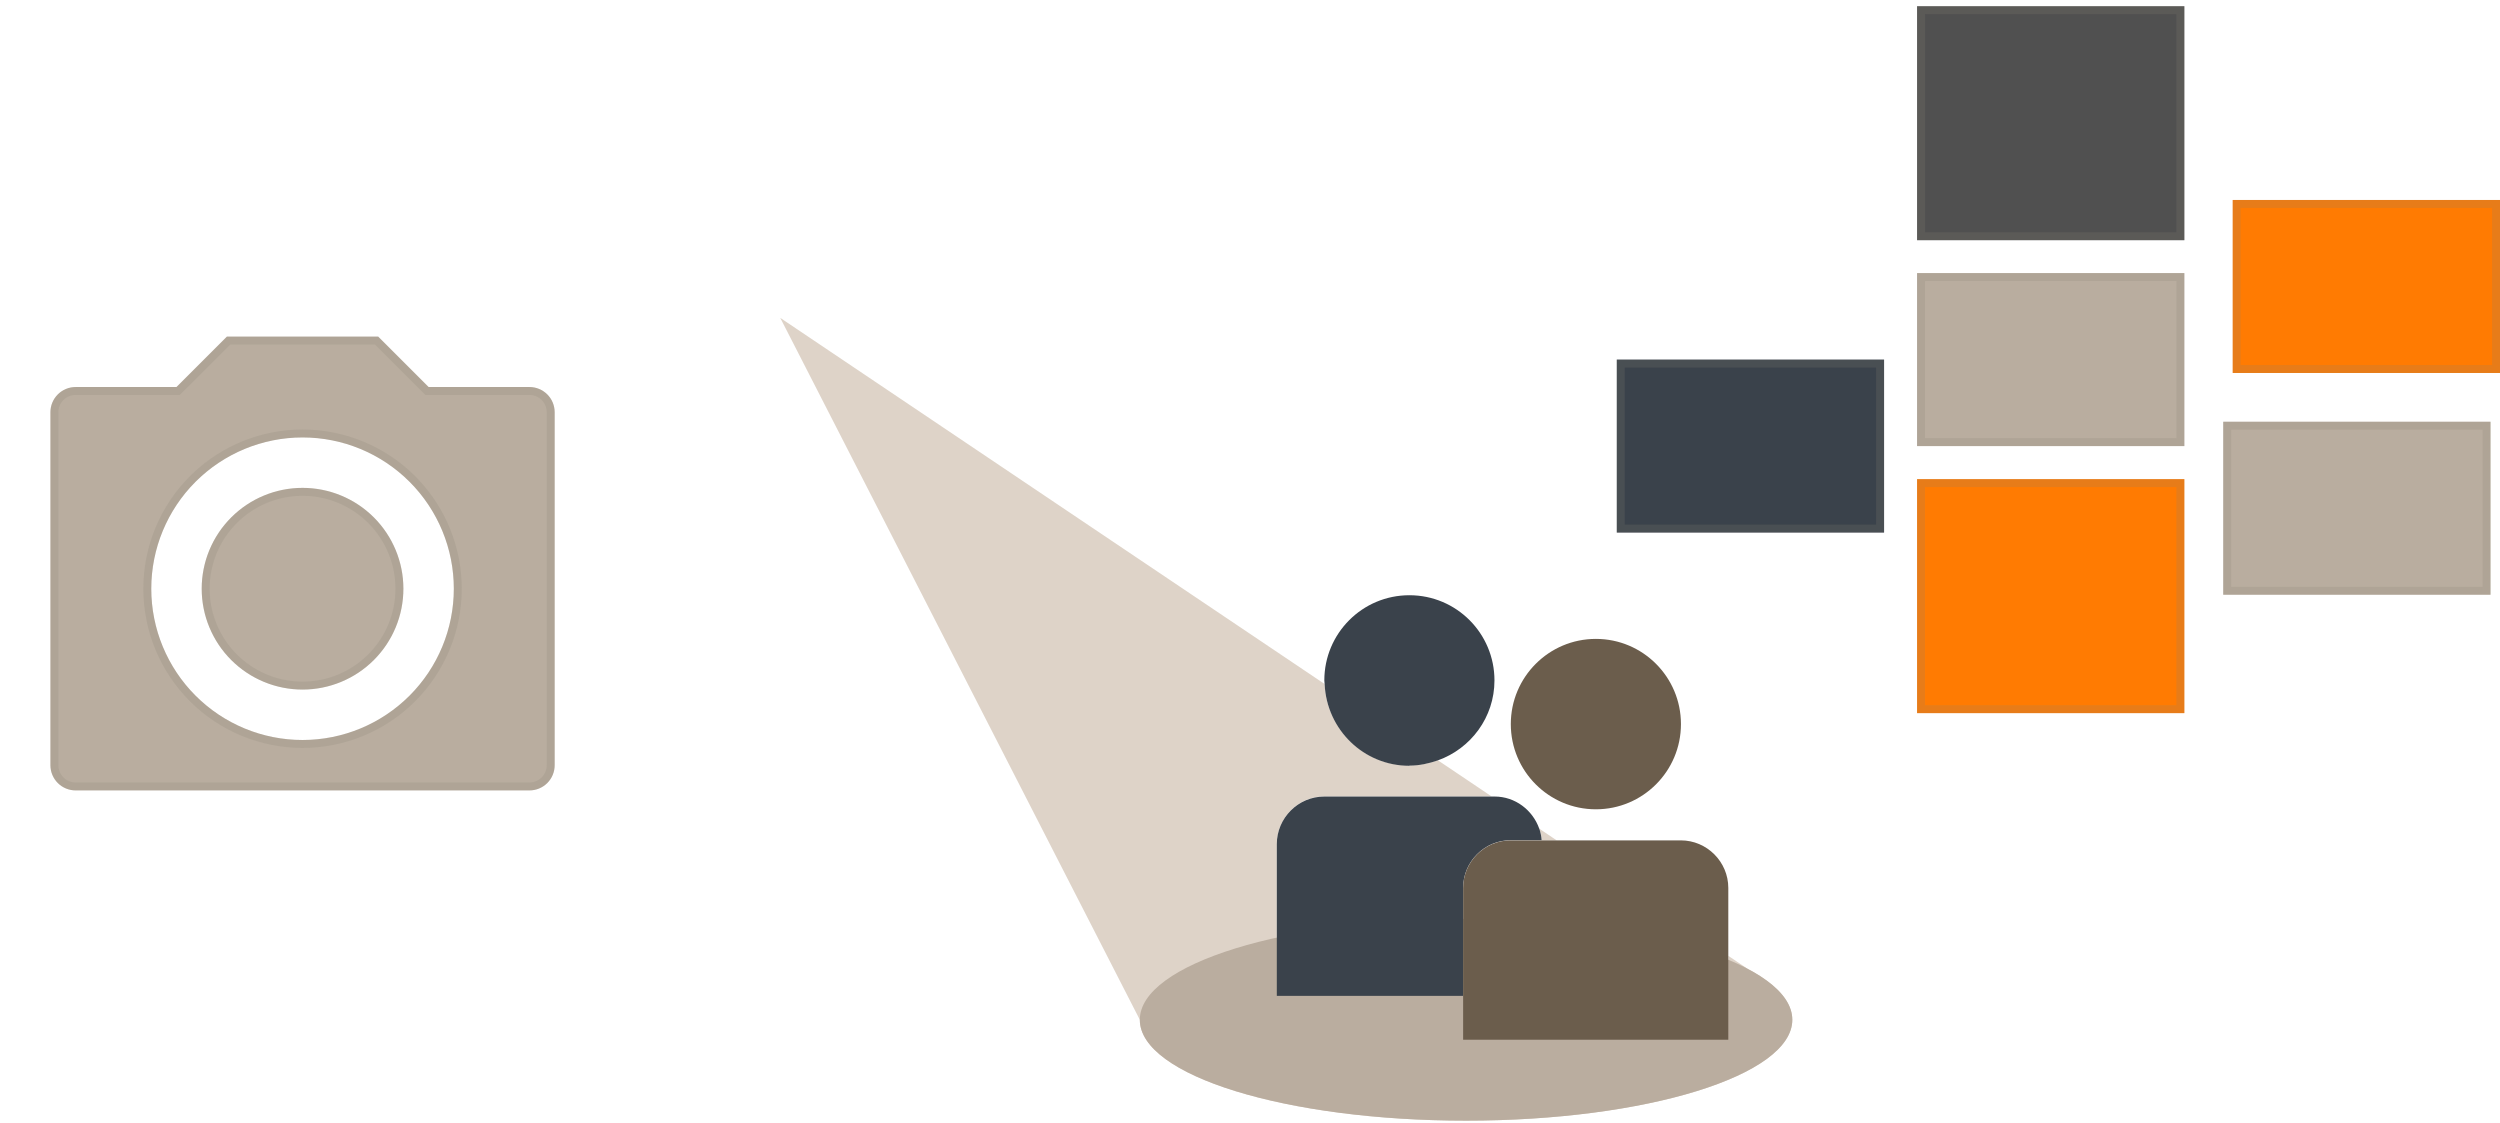
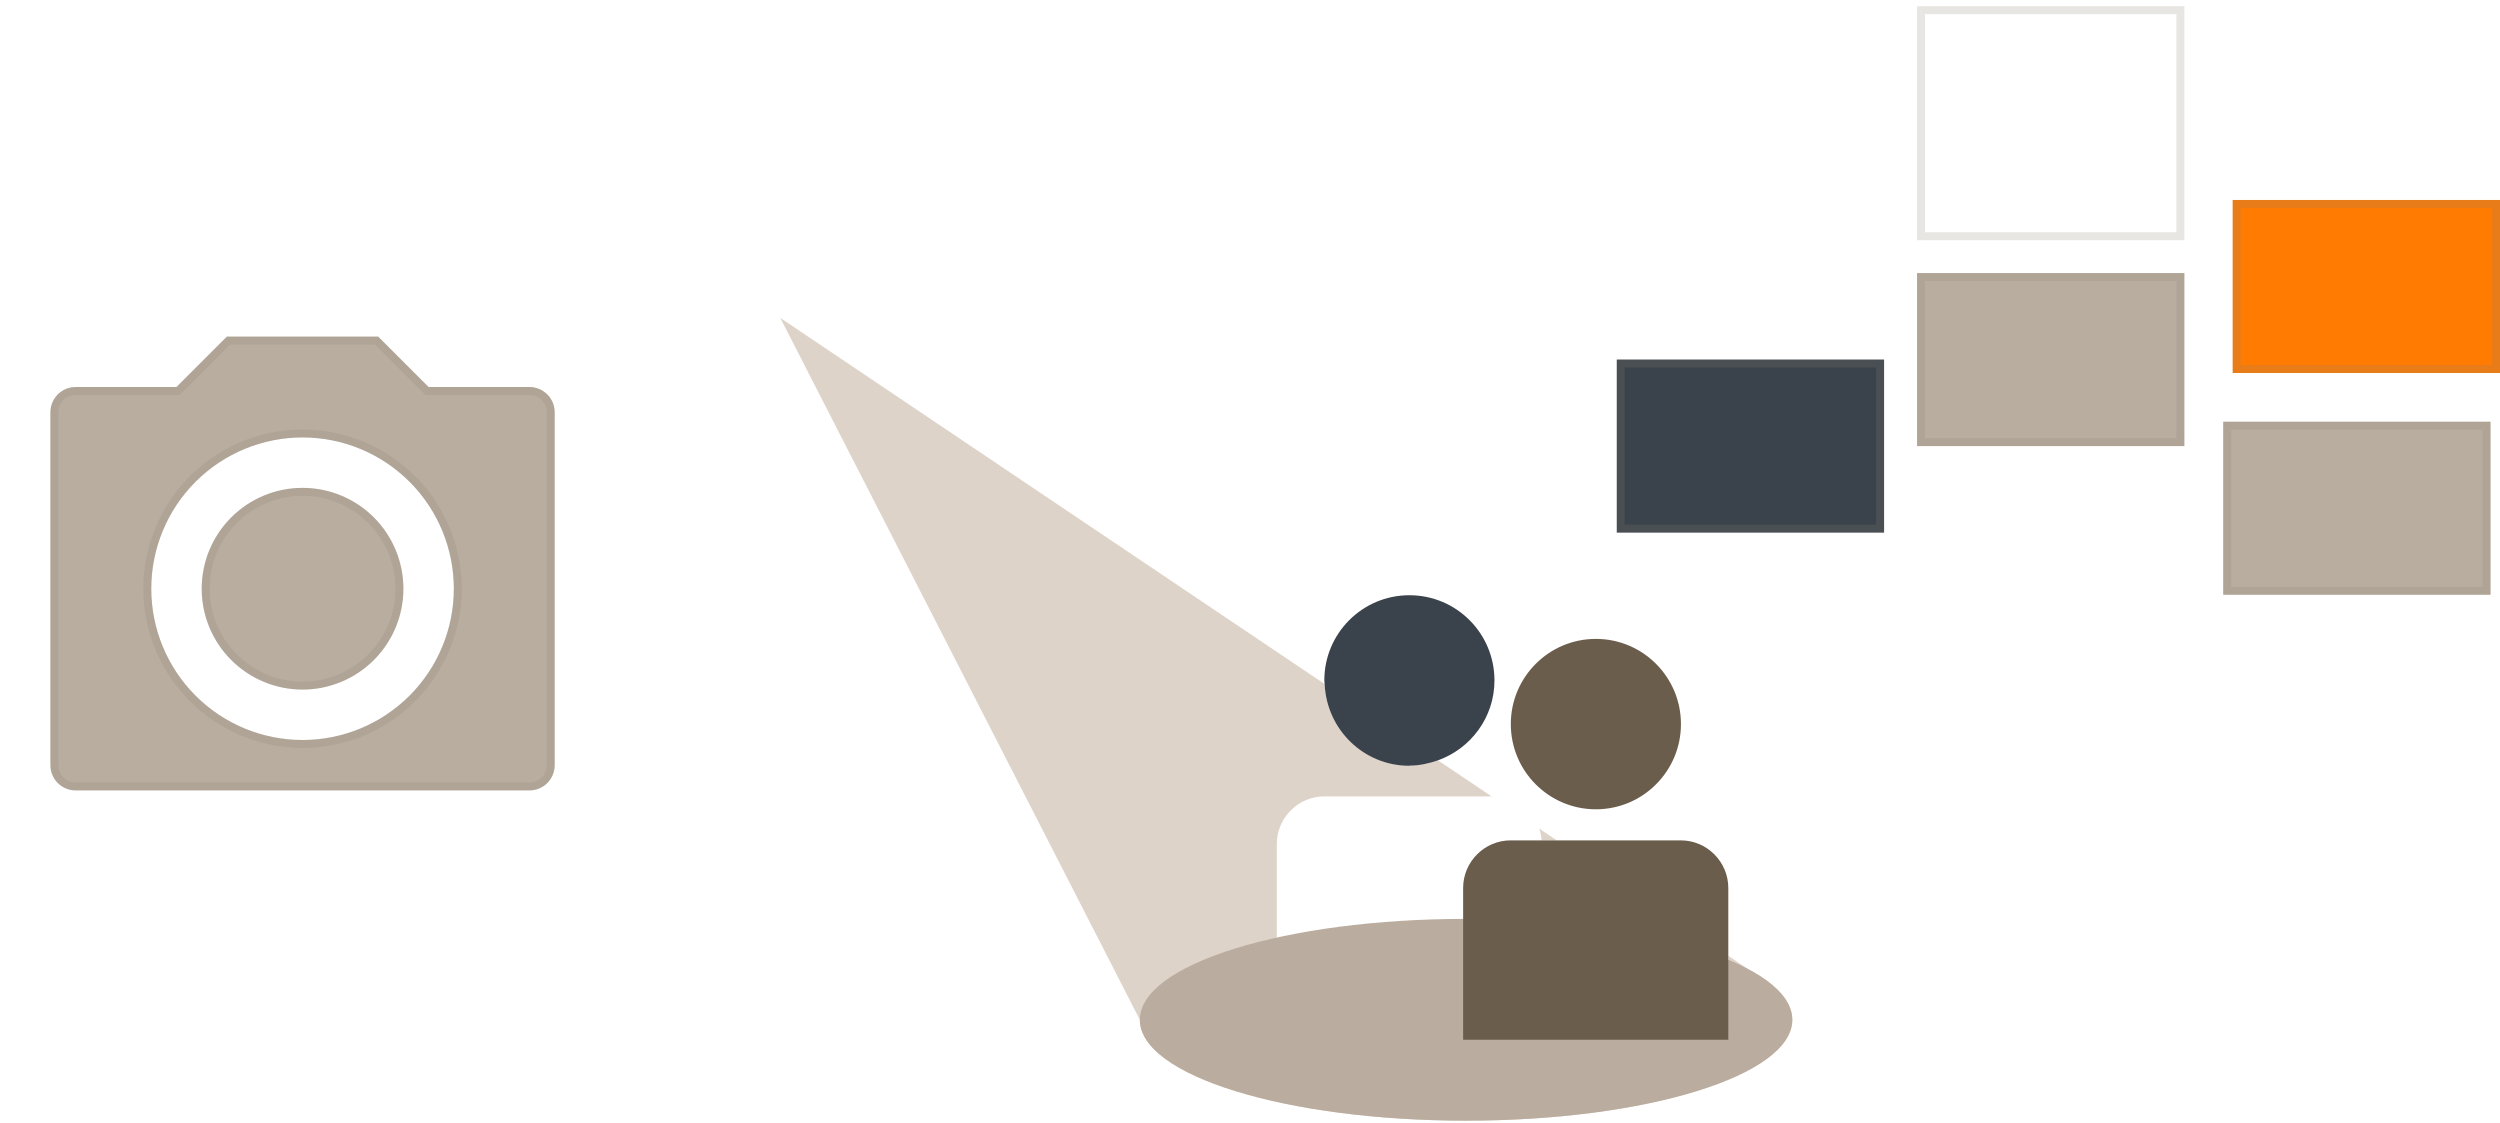
<svg xmlns="http://www.w3.org/2000/svg" width="314" height="141" viewBox="0 0 314 141" fill="none">
  <path d="M28.5 42.276H47.5L53.833 48.61H66.5C67.34 48.61 68.145 48.943 68.739 49.537C69.333 50.131 69.666 50.937 69.666 51.776V96.11C69.666 96.95 69.333 97.755 68.739 98.349C68.145 98.943 67.34 99.276 66.5 99.276H9.5C8.66 99.276 7.854 98.943 7.261 98.349C6.667 97.755 6.333 96.95 6.333 96.11V51.776C6.333 50.937 6.667 50.131 7.261 49.537C7.854 48.943 8.66 48.61 9.5 48.61H22.166L28.5 42.276ZM38 92.943C43.039 92.943 47.871 90.941 51.435 87.378C54.998 83.815 57 78.982 57 73.943C57 68.904 54.998 64.071 51.435 60.508C47.871 56.945 43.039 54.943 38 54.943C32.961 54.943 28.128 56.945 24.565 60.508C21.002 64.071 19 68.904 19 73.943C19 78.982 21.002 83.815 24.565 87.378C28.128 90.941 32.961 92.943 38 92.943ZM38 86.61C34.64 86.61 31.418 85.275 29.043 82.9C26.668 80.524 25.333 77.302 25.333 73.943C25.333 70.584 26.668 67.362 29.043 64.986C31.418 62.611 34.64 61.276 38 61.276C41.359 61.276 44.581 62.611 46.956 64.986C49.332 67.362 50.666 70.584 50.666 73.943C50.666 77.302 49.332 80.524 46.956 82.9C44.581 85.275 41.359 86.61 38 86.61Z" fill="#B9AD9F" />
  <path d="M47.293 42.776L53.626 49.109H66.5C67.119 49.109 67.715 49.325 68.189 49.714L68.386 49.891C68.886 50.391 69.166 51.069 69.166 51.776V96.109C69.166 96.728 68.951 97.325 68.562 97.8L68.386 97.995C67.886 98.495 67.207 98.776 66.5 98.776H9.5C8.793 98.776 8.114 98.495 7.614 97.995C7.114 97.495 6.833 96.817 6.833 96.109V51.776C6.833 51.157 7.048 50.56 7.437 50.086L7.614 49.891C8.114 49.391 8.793 49.109 9.5 49.109H22.373L22.52 48.963L28.707 42.776H47.293ZM38 54.443C32.99 54.443 28.178 56.371 24.558 59.816L24.211 60.154C20.554 63.811 18.5 68.772 18.5 73.943C18.5 79.115 20.554 84.075 24.211 87.731C27.868 91.388 32.828 93.443 38 93.443C43.172 93.443 48.131 91.388 51.788 87.731C55.445 84.075 57.5 79.115 57.5 73.943C57.5 68.933 55.571 64.121 52.126 60.501L51.788 60.154C48.131 56.498 43.172 54.443 38 54.443ZM38 61.776C41.025 61.776 43.934 62.903 46.166 64.924L46.602 65.34C48.884 67.621 50.166 70.717 50.166 73.943C50.166 77.17 48.884 80.264 46.602 82.546C44.321 84.828 41.227 86.109 38 86.109C34.975 86.109 32.066 84.983 29.834 82.962L29.396 82.546C27.115 80.264 25.833 77.17 25.833 73.943C25.833 70.918 26.96 68.009 28.98 65.777L29.396 65.34C31.678 63.058 34.773 61.776 38 61.776Z" stroke="#8B8277" stroke-opacity="0.2" />
  <g clip-path="url(#clip0_571_468)">
    <path d="M195.52 105.55L193.325 104.071C193.489 104.544 193.592 105.037 193.633 105.55H195.52Z" fill="#DED3C8" />
    <path d="M219.577 121.736L217.075 120.052V130.568H183.768V125.064H160.368V106.003C160.368 102.716 163.054 100.026 166.336 100.026H187.337L180.589 95.486C179.461 95.876 178.272 96.144 177.021 96.144C171.278 96.144 166.643 91.604 166.377 85.915L98 39.926L143.161 128.083C143.161 135.087 161.496 140.756 184.137 140.756C206.779 140.756 225.114 135.087 225.114 128.083C225.114 125.762 223.084 123.605 219.577 121.736Z" fill="#DED3C8" />
    <path d="M184.138 140.755C206.769 140.755 225.115 135.081 225.115 128.082C225.115 121.083 206.769 115.409 184.138 115.409C161.507 115.409 143.161 121.083 143.161 128.082C143.161 135.081 161.507 140.755 184.138 140.755Z" fill="#BAAD9F" />
    <path d="M236.64 45.163H203.067V66.894H236.64V45.163Z" fill="#3A424B" />
    <path d="M236.141 45.663V66.394H203.567V45.663H236.141Z" stroke="#8B8277" stroke-opacity="0.2" />
    <path d="M312.81 52.969H279.237V74.7H312.81V52.969Z" fill="#B9AD9F" />
    <path d="M312.311 53.469V74.2H279.737V53.469H312.311Z" stroke="#8B8277" stroke-opacity="0.2" />
    <path d="M274.356 34.298H240.783V56.029H274.356V34.298Z" fill="#B9AD9F" />
    <path d="M273.856 34.798V55.529H241.283V34.798H273.856Z" stroke="#8B8277" stroke-opacity="0.2" />
    <path d="M314 25.116H280.427V46.847H314V25.116Z" fill="#FF7B02" />
    <path d="M313.5 25.616V46.348H280.927V25.616H313.5Z" stroke="#8B8277" stroke-opacity="0.2" />
-     <path d="M274.356 60.178H240.783V89.57H274.356V60.178Z" fill="#FF7B02" />
-     <path d="M273.856 60.678V89.07H241.283V60.678H273.856Z" stroke="#8B8277" stroke-opacity="0.2" />
-     <path d="M274.356 0.776H240.783V30.169H274.356V0.776Z" fill="#505050" />
    <path d="M273.856 1.276V29.669H241.283V1.276H273.856Z" stroke="#8B8277" stroke-opacity="0.2" />
    <path d="M177.02 96.163C178.271 96.163 179.461 95.896 180.589 95.506C184.731 94.027 187.705 90.104 187.705 85.462C187.705 79.546 182.927 74.761 177.02 74.761C171.114 74.761 166.335 79.546 166.335 85.462C166.335 85.626 166.376 85.791 166.376 85.955C166.643 91.644 171.278 96.184 177.02 96.184V96.163Z" fill="#3A424B" />
-     <path d="M193.325 104.071C192.505 101.75 190.31 100.045 187.726 100.045H166.335C163.054 100.045 160.367 102.736 160.367 106.022V125.083H183.768V111.506C183.768 108.22 186.455 105.529 189.736 105.529H193.633C193.592 105.016 193.489 104.523 193.325 104.05V104.071Z" fill="#3A424B" />
    <path d="M200.442 101.648C206.343 101.648 211.127 96.857 211.127 90.946C211.127 85.036 206.343 80.245 200.442 80.245C194.541 80.245 189.757 85.036 189.757 90.946C189.757 96.857 194.541 101.648 200.442 101.648Z" fill="#6B5D4C" />
    <path d="M211.127 105.55H189.737C186.455 105.55 183.769 108.241 183.769 111.527V130.588H217.075V111.527C217.075 108.241 214.388 105.55 211.107 105.55H211.127Z" fill="#6B5D4C" />
  </g>
  <defs>
    <clipPath id="clip0_571_468">
      <rect width="216" height="140" fill="white" transform="translate(98 0.776)" />
    </clipPath>
  </defs>
</svg>